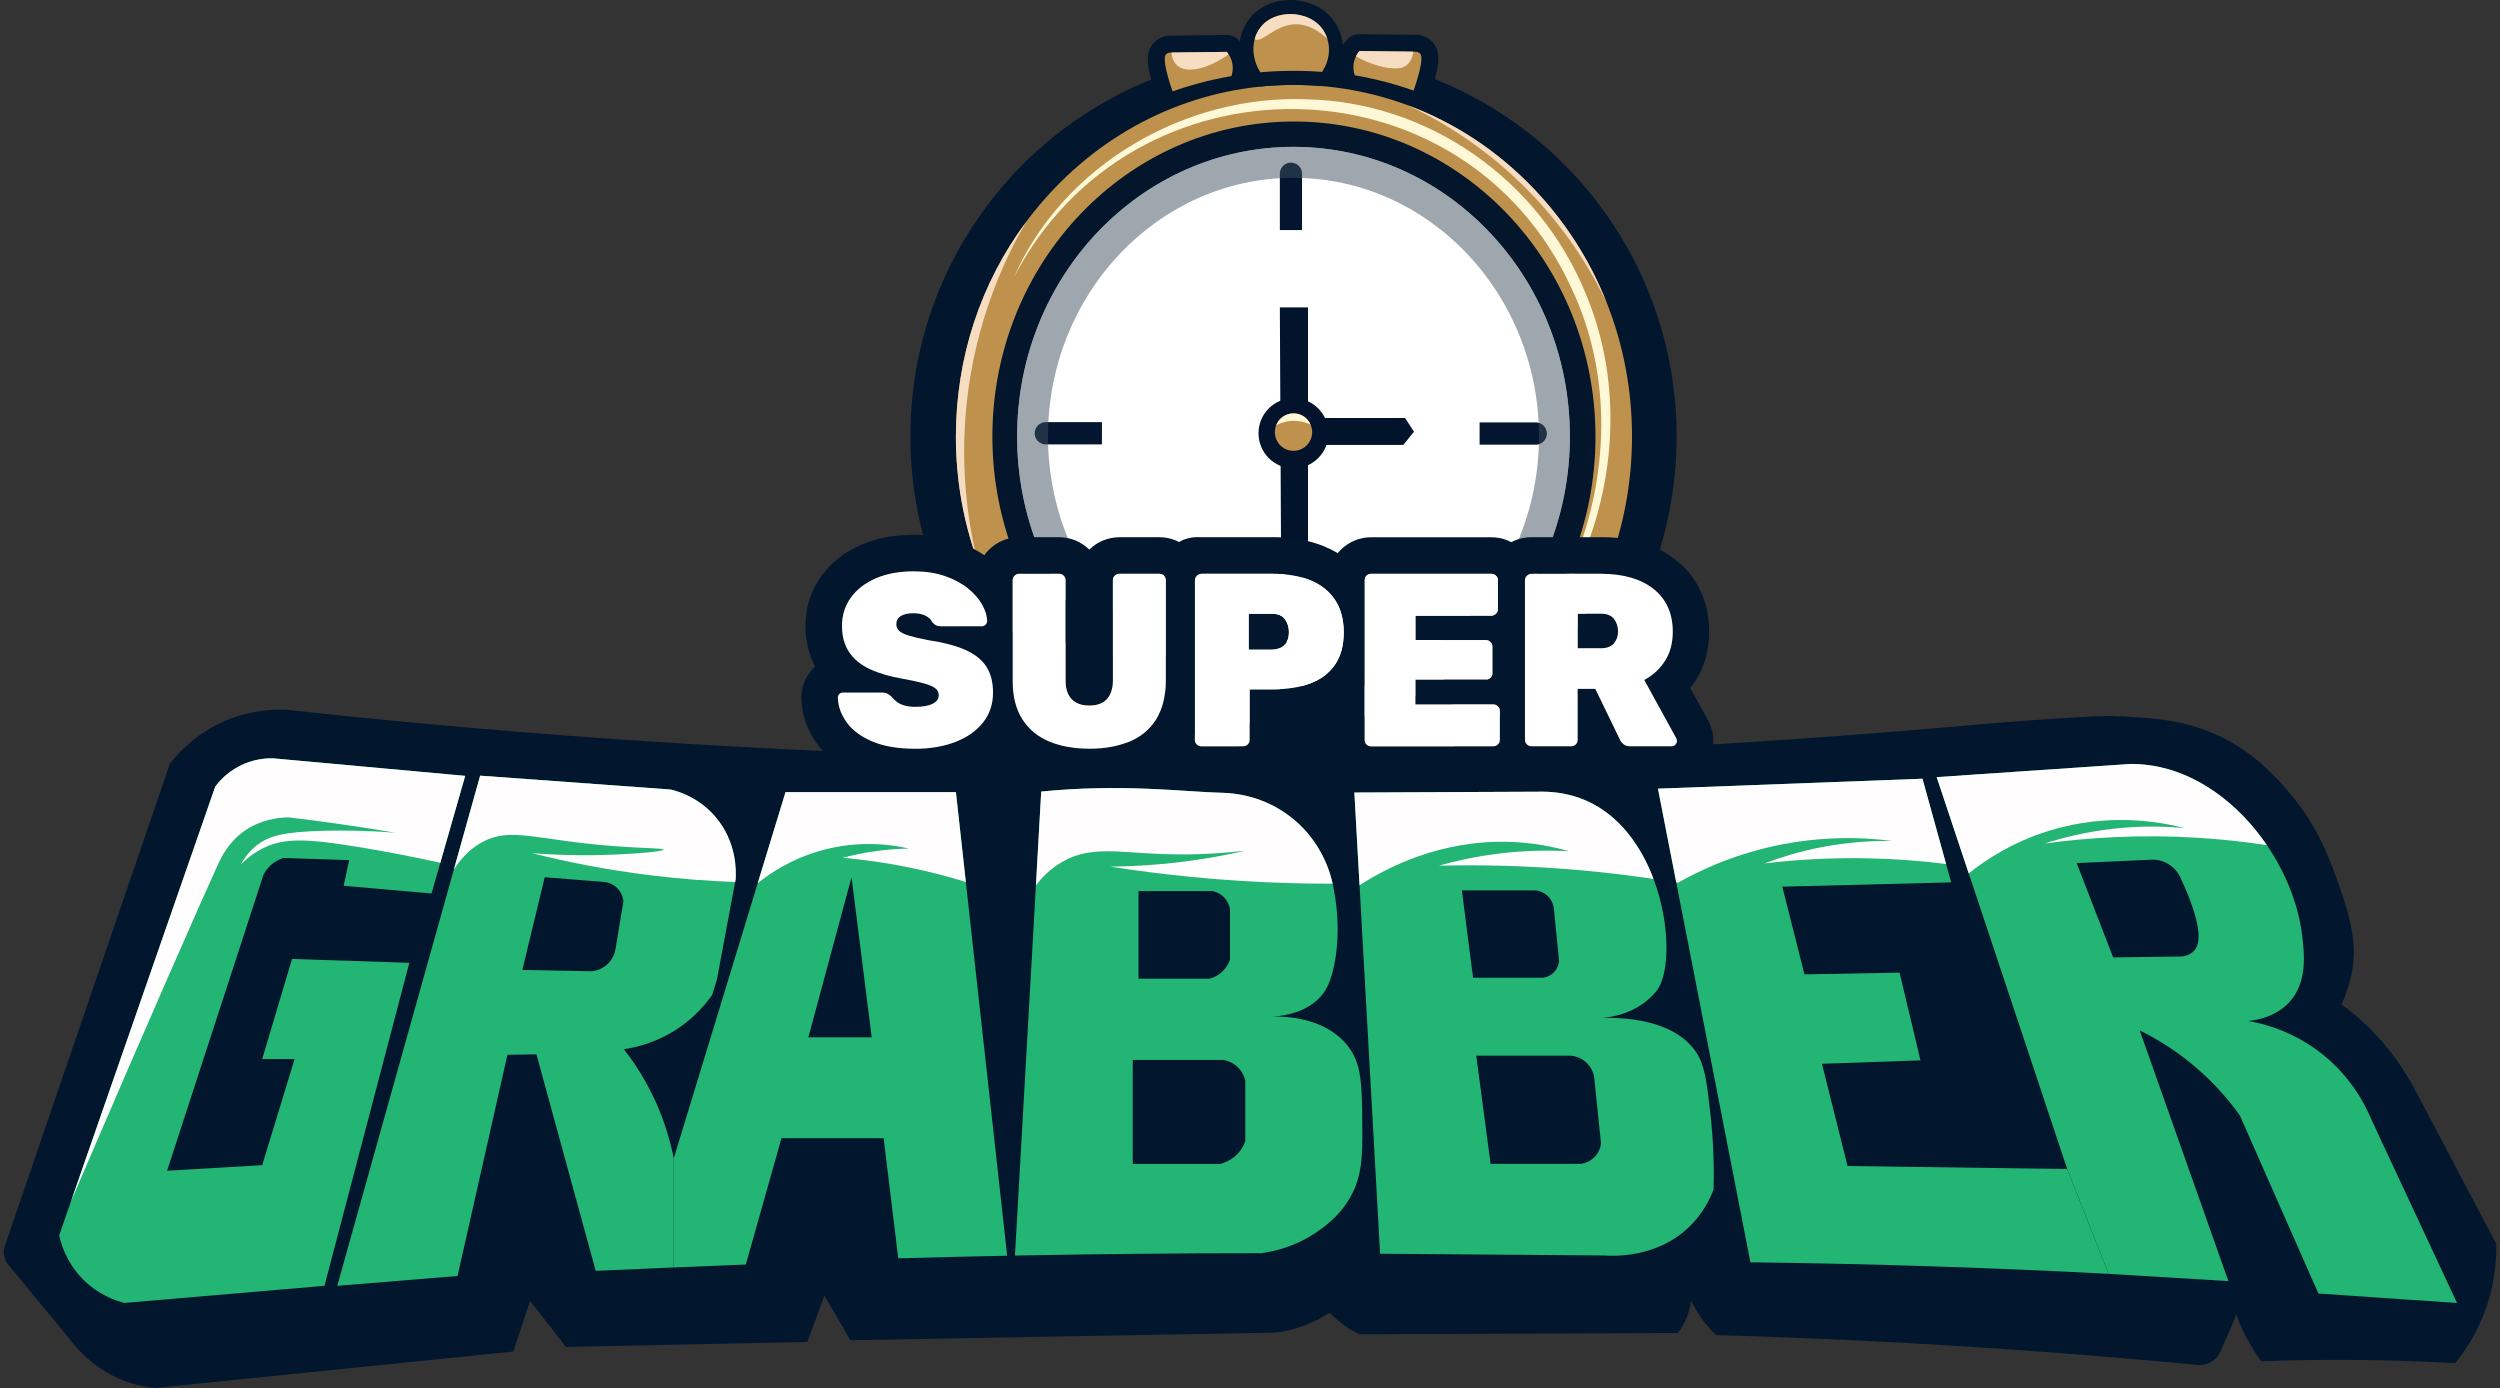
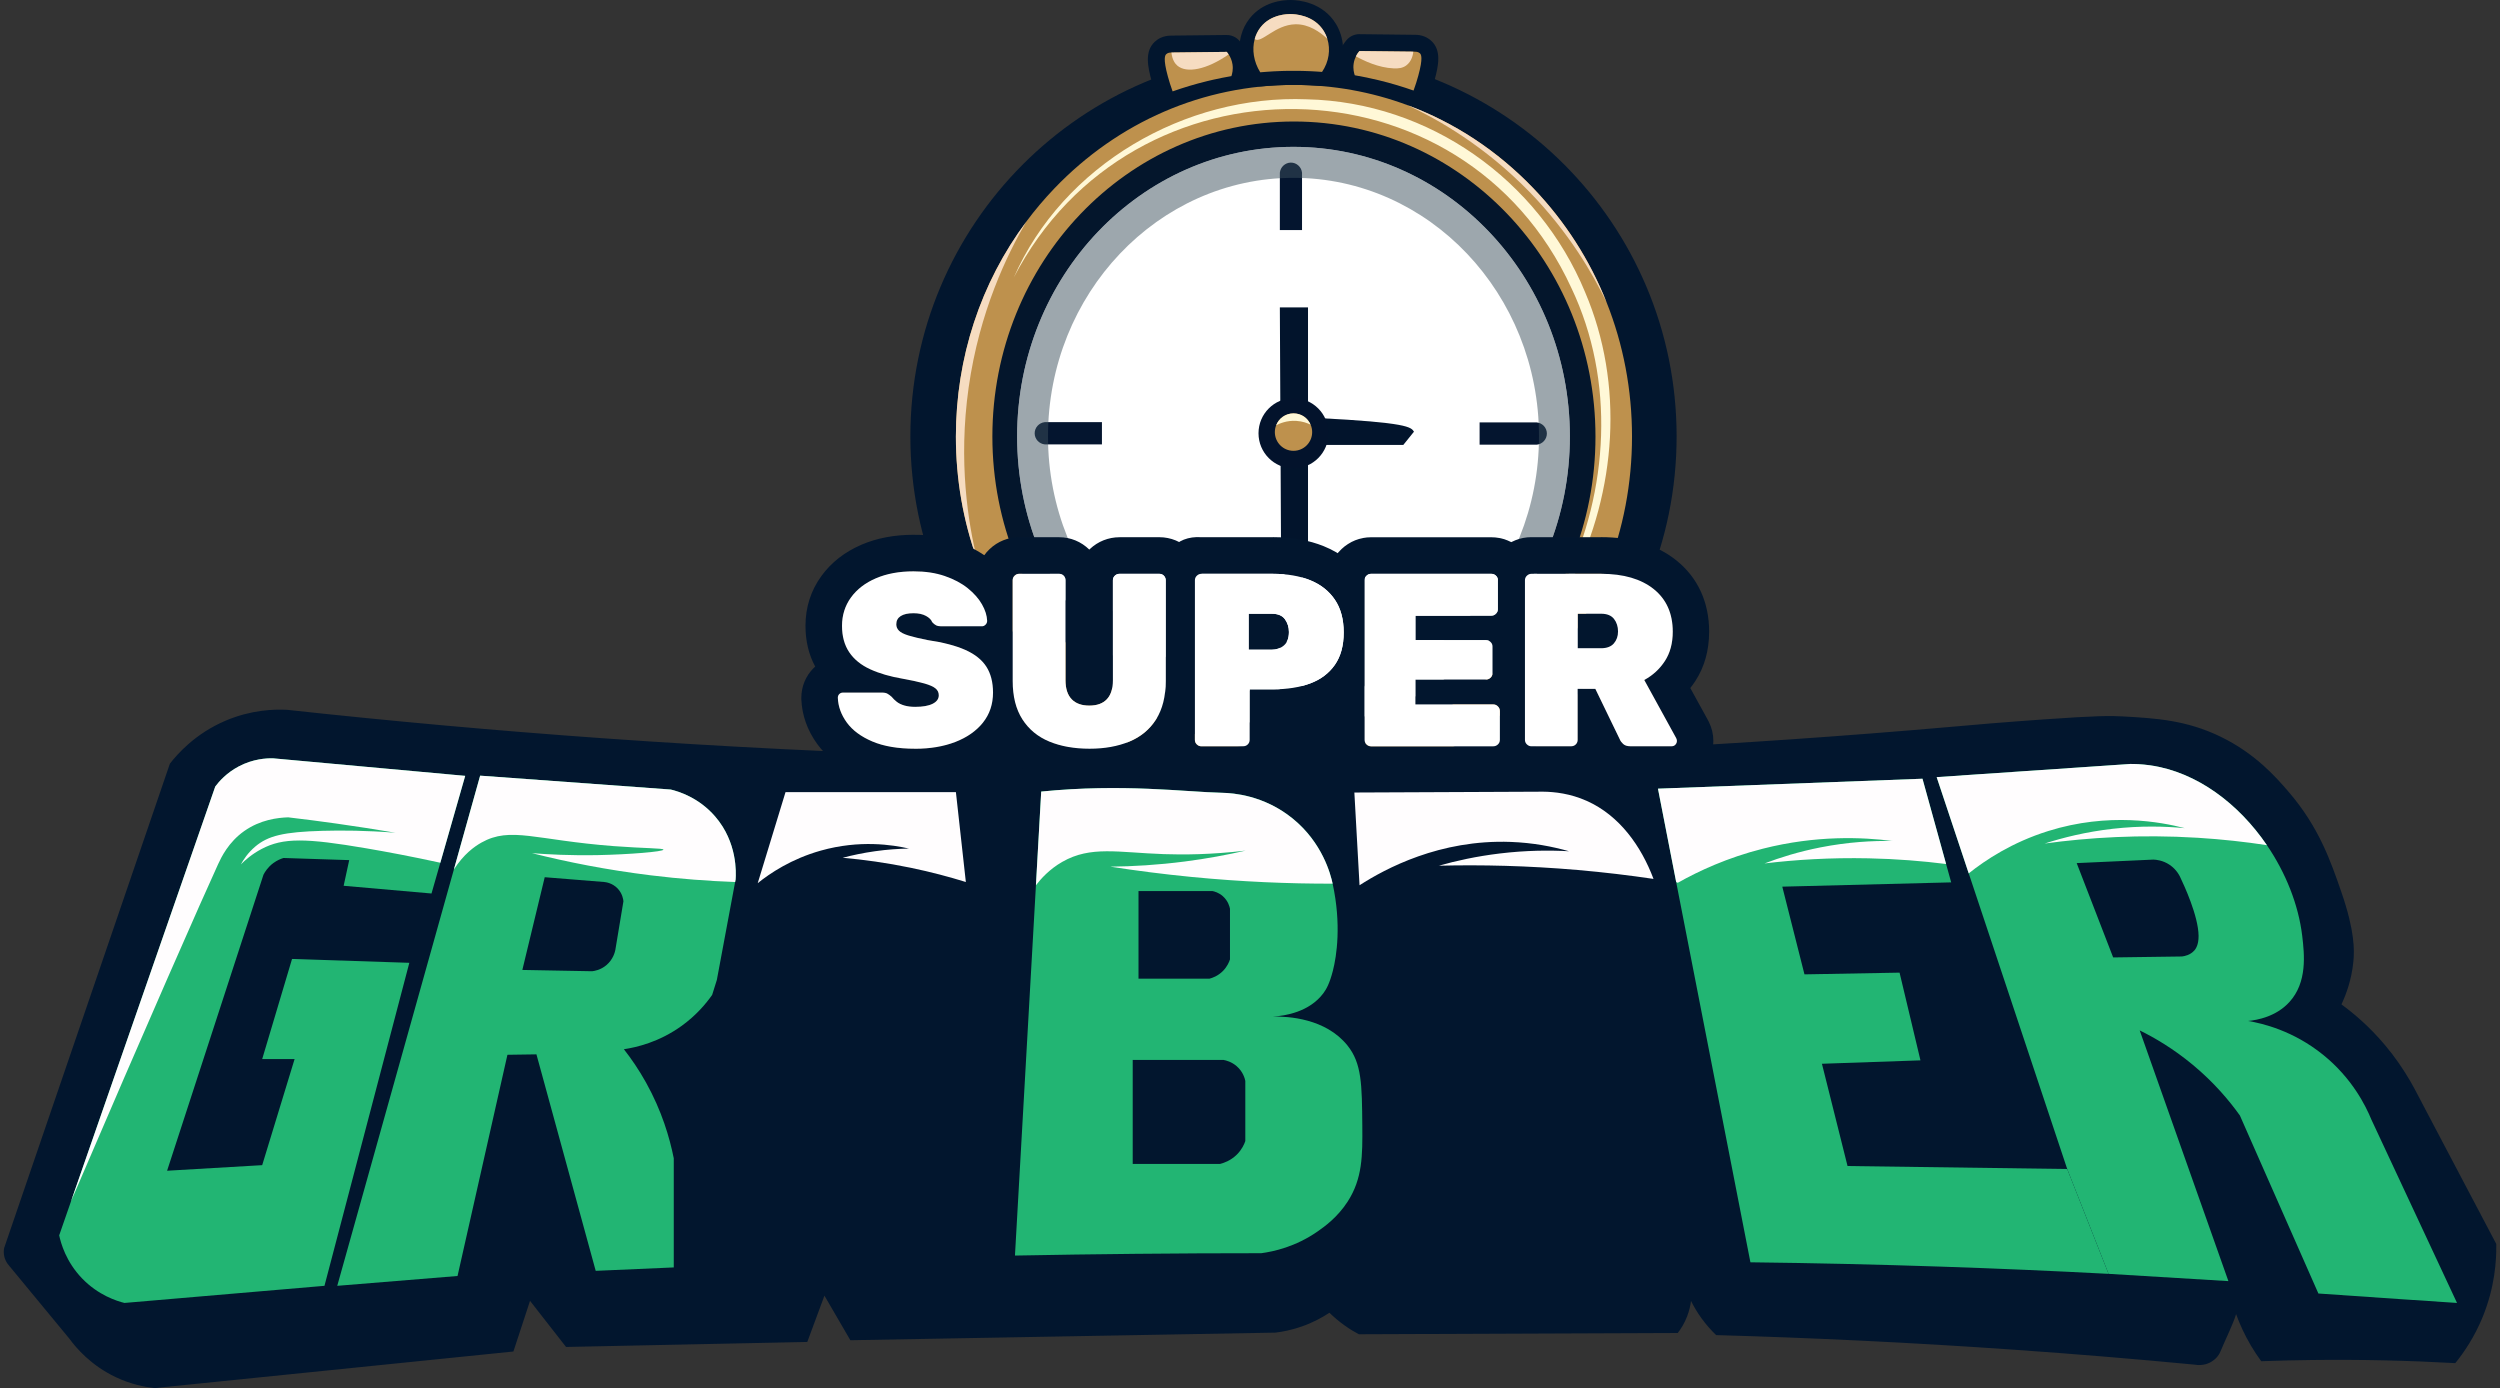
<svg xmlns="http://www.w3.org/2000/svg" width="335" height="186" viewBox="0 0 335 186" fill="none">
  <rect x="0" y="0" width="335" height="186" fill="#333333" stroke="none" />
  <g clip-path="url(#clip0_307_1662)">
    <path d="M173.328 107.466C200.3 107.466 222.166 85.533 222.166 58.477C222.166 31.421 200.3 9.488 173.328 9.488C146.356 9.488 124.49 31.421 124.49 58.477C124.49 85.533 146.356 107.466 173.328 107.466Z" fill="#02162E" stroke="#02162E" stroke-width="5" />
    <path d="M157.13 13.38C156.671 13.38 156.239 13.097 156.069 12.636C155.817 11.945 155.595 11.247 155.407 10.556C154.76 8.205 154.794 7.08 155.524 6.412C155.761 6.186 156.216 5.903 156.938 5.903C156.946 5.903 164.377 5.816 164.385 5.816C164.704 5.816 165.009 5.952 165.224 6.19C165.31 6.288 165.446 6.45 165.589 6.673C165.938 7.19 166.179 7.816 166.273 8.458C166.379 9.156 166.311 9.866 166.081 10.556C165.95 10.949 165.611 11.24 165.201 11.311C164.392 11.451 163.579 11.613 162.789 11.791C162.62 11.828 162.466 11.862 162.3 11.904C162.285 11.904 162.274 11.911 162.259 11.915C162.187 11.93 162.116 11.945 162.044 11.964C160.49 12.342 158.97 12.794 157.503 13.315C157.379 13.361 157.251 13.38 157.127 13.38H157.13Z" fill="#BE914D" />
    <path d="M164.385 6.952C164.452 7.027 164.543 7.141 164.637 7.288C164.84 7.59 165.069 8.043 165.156 8.628C165.261 9.337 165.107 9.907 165.009 10.198C164.219 10.334 163.391 10.496 162.541 10.688C162.368 10.726 162.199 10.764 162.022 10.809C161.935 10.828 161.849 10.847 161.762 10.87C160.076 11.281 158.53 11.753 157.13 12.247C156.871 11.538 156.664 10.873 156.498 10.262C155.829 7.82 156.118 7.405 156.284 7.254C156.468 7.08 156.72 7.039 156.939 7.039C156.95 7.039 156.957 7.039 156.969 7.039C159.441 7.009 161.913 6.982 164.385 6.952ZM164.385 4.688C164.385 4.688 164.366 4.688 164.358 4.688C163.128 4.703 161.898 4.718 160.663 4.729C159.429 4.744 158.195 4.755 156.961 4.771H156.939C155.859 4.771 155.155 5.212 154.749 5.59C153.368 6.865 153.778 8.892 154.32 10.862C154.512 11.575 154.745 12.308 155.008 13.028C155.343 13.946 156.209 14.512 157.127 14.512C157.375 14.512 157.627 14.47 157.875 14.383C159.305 13.878 160.791 13.436 162.293 13.07C162.304 13.07 162.315 13.062 162.33 13.062C162.387 13.047 162.443 13.036 162.5 13.025C162.526 13.017 162.552 13.013 162.579 13.006C162.729 12.968 162.872 12.934 163.019 12.904C163.805 12.726 164.595 12.568 165.389 12.432C166.206 12.293 166.883 11.711 167.146 10.926C167.436 10.062 167.519 9.179 167.387 8.299C167.27 7.499 166.969 6.722 166.522 6.05C166.379 5.827 166.224 5.623 166.063 5.442C165.634 4.967 165.024 4.691 164.385 4.691V4.688Z" fill="#02162E" />
    <path d="M189.417 13.266C189.293 13.266 189.168 13.248 189.044 13.202C187.509 12.662 186.027 12.225 184.522 11.859C183.468 11.602 182.4 11.379 181.35 11.198C180.944 11.126 180.605 10.84 180.473 10.447C180.244 9.768 180.176 9.043 180.278 8.349C180.345 7.896 180.485 7.454 180.688 7.043C180.842 6.718 181.053 6.397 181.309 6.099C181.523 5.846 181.835 5.703 182.166 5.703C182.17 5.703 182.358 5.703 182.358 5.703C184.706 5.733 187.054 5.763 189.402 5.782C189.421 5.782 189.582 5.786 189.582 5.786C190.177 5.786 190.666 5.963 191.031 6.299C191.753 6.96 191.787 8.084 191.14 10.443C190.948 11.142 190.726 11.84 190.478 12.515C190.309 12.972 189.88 13.255 189.421 13.255L189.417 13.266Z" fill="#BE914D" />
    <path d="M182.163 6.839C184.571 6.869 186.979 6.899 189.387 6.922C189.451 6.926 189.515 6.926 189.579 6.926C189.586 6.926 189.597 6.926 189.605 6.926C189.823 6.926 190.079 6.971 190.263 7.141C190.429 7.292 190.719 7.707 190.049 10.153C189.883 10.76 189.676 11.428 189.417 12.134C188.017 11.643 186.471 11.168 184.785 10.76C183.656 10.485 182.569 10.262 181.538 10.085C181.44 9.798 181.286 9.228 181.391 8.518C181.448 8.141 181.564 7.816 181.696 7.552C181.858 7.213 182.05 6.971 182.163 6.839ZM182.163 4.574C181.504 4.574 180.876 4.861 180.447 5.363C180.131 5.729 179.871 6.133 179.664 6.556C179.412 7.069 179.239 7.616 179.156 8.182C179.025 9.058 179.111 9.971 179.401 10.817C179.668 11.602 180.342 12.176 181.154 12.315C182.181 12.493 183.224 12.708 184.251 12.961C185.729 13.319 187.171 13.746 188.672 14.27C188.916 14.357 189.168 14.399 189.417 14.399C190.335 14.399 191.2 13.832 191.535 12.919C191.795 12.217 192.028 11.485 192.227 10.749C192.769 8.775 193.179 6.737 191.783 5.465C191.219 4.944 190.463 4.661 189.609 4.661H189.582C189.582 4.661 189.56 4.661 189.548 4.661C189.537 4.661 189.526 4.661 189.515 4.661C189.477 4.661 189.451 4.661 189.413 4.661C187.009 4.638 184.604 4.608 182.2 4.578C182.189 4.578 182.181 4.578 182.17 4.578L182.163 4.574Z" fill="#02162E" />
    <path d="M173.328 98.975C194.717 98.975 212.056 80.843 212.056 58.477C212.056 36.111 194.717 17.98 173.328 17.98C151.939 17.98 134.6 36.111 134.6 58.477C134.6 80.843 151.939 98.975 173.328 98.975Z" fill="white" />
    <path d="M173.328 19.679C193.781 19.679 210.363 37.047 210.363 58.477C210.363 79.907 193.781 97.276 173.328 97.276C152.875 97.276 136.294 79.907 136.294 58.477C136.294 37.047 152.875 19.679 173.328 19.679ZM173.328 16.282C162.503 16.282 152.333 20.69 144.695 28.691C137.095 36.655 132.907 47.23 132.907 58.474C132.907 69.717 137.095 80.292 144.695 88.256C152.333 96.261 162.503 100.665 173.328 100.665C184.153 100.665 194.323 96.257 201.961 88.256C209.561 80.292 213.749 69.717 213.749 58.474C213.749 47.23 209.561 36.655 201.961 28.691C194.323 20.686 184.153 16.282 173.328 16.282Z" fill="#04162C" />
    <path d="M171.5 41.192H175.273V76.85C174.664 77.25 174.054 77.654 173.445 78.054C172.854 77.575 172.263 77.099 171.673 76.62C171.616 64.811 171.56 53.001 171.5 41.192Z" fill="#02142C" />
-     <path d="M176.47 56.009H188.273C188.672 56.62 189.074 57.232 189.473 57.843C188.995 58.436 188.521 59.028 188.043 59.621H176.47V56.009Z" fill="#02142C" />
+     <path d="M176.47 56.009C188.672 56.62 189.074 57.232 189.473 57.843C188.995 58.436 188.521 59.028 188.043 59.621H176.47V56.009Z" fill="#02142C" />
    <path d="M173.328 62.761C175.917 62.761 178.016 60.656 178.016 58.059C178.016 55.461 175.917 53.356 173.328 53.356C170.739 53.356 168.64 55.461 168.64 58.059C168.64 60.656 170.739 62.761 173.328 62.761Z" fill="#03132C" />
    <path d="M215.28 40.52C215.28 40.52 215.277 40.508 215.277 40.505C213.042 34.87 209.742 29.695 205.486 25.249C200.64 20.184 194.88 16.41 188.596 14.089H188.593C183.777 12.304 178.648 11.376 173.385 11.376C161.247 11.376 149.85 16.305 141.286 25.249C139.939 26.657 138.686 28.137 137.535 29.684C137.535 29.688 137.535 29.688 137.535 29.692C131.41 37.904 128.091 47.94 128.091 58.5C128.091 64.229 129.069 69.804 130.947 75.016C133.167 81.221 136.666 86.916 141.29 91.747C149.854 100.696 161.25 105.621 173.388 105.621C185.526 105.621 196.927 100.696 205.49 91.747C214.001 82.855 218.689 71.049 218.689 58.5C218.689 52.227 217.523 46.147 215.284 40.52H215.28ZM173.385 100.715C151.069 100.715 132.979 81.813 132.979 58.5C132.979 35.187 151.069 16.282 173.385 16.282C195.7 16.282 213.794 35.183 213.794 58.5C213.794 81.817 195.7 100.715 173.385 100.715Z" fill="#BE914D" />
    <path d="M130.943 75.016C129.066 69.804 128.088 64.229 128.088 58.5C128.088 47.94 131.406 37.904 137.531 29.692C134.962 34.089 131.241 41.728 129.796 51.944C128.389 61.912 129.739 70.106 130.943 75.016Z" fill="#F6DCC1" />
    <path d="M215.277 40.505C213.403 36.614 210.216 31.126 204.933 25.698C198.932 19.535 192.728 16.021 188.597 14.089C194.88 16.41 200.64 20.184 205.487 25.249C209.742 29.695 213.042 34.87 215.277 40.505Z" fill="#F6DCC1" />
    <path d="M135.835 37.221C142.419 22.117 158.846 12.64 175.138 13.308C191.46 13.681 206.171 24.072 212.402 39.15C217.681 51.522 216.594 65.814 210.649 77.733C207.612 83.693 203.398 89.048 198.244 93.291C202.992 88.935 206.958 83.734 209.704 77.941C215.581 65.784 216.443 50.948 210.585 38.633C196.107 7.054 151.645 6.635 135.831 37.221H135.835Z" fill="#FFF8D7" />
    <path d="M168.87 10.632C168.546 10.632 168.245 10.466 168.072 10.19C167.067 8.586 166.755 6.692 167.218 4.993C167.413 4.276 167.737 3.623 168.185 3.057C169.69 1.151 171.981 0.944 172.895 0.944H172.982C173.821 0.951 176.684 1.17 178.212 3.714C178.438 4.091 178.618 4.495 178.754 4.914C179.299 6.646 178.991 8.613 177.926 10.168C177.749 10.424 177.459 10.579 177.151 10.579C177.128 10.579 177.019 10.572 177 10.572C176.835 10.556 176.666 10.545 176.496 10.534C175.864 10.492 175.292 10.466 174.75 10.451L174.291 10.44C174.126 10.436 173.968 10.432 173.81 10.432C173.622 10.432 173.441 10.432 173.257 10.432C173.072 10.432 172.892 10.432 172.704 10.432C172.421 10.432 172.147 10.443 171.872 10.451C171.729 10.455 171.605 10.458 171.485 10.466C171.259 10.473 171.056 10.481 170.86 10.492L170.638 10.504C170.371 10.519 170.104 10.538 169.84 10.556C169.539 10.579 169.242 10.602 168.949 10.628C168.922 10.628 168.892 10.628 168.866 10.628L168.87 10.632Z" fill="#BE914D" />
    <path d="M172.899 1.887C172.929 1.887 172.956 1.887 172.978 1.887C173.426 1.891 176.071 1.97 177.414 4.201C177.602 4.514 177.753 4.85 177.862 5.197C178.317 6.643 178.073 8.292 177.155 9.636C177.132 9.636 177.109 9.632 177.087 9.632C176.914 9.617 176.737 9.605 176.56 9.594C175.984 9.556 175.39 9.526 174.777 9.511C174.626 9.507 174.472 9.503 174.318 9.5C174.152 9.496 173.983 9.492 173.813 9.492C173.629 9.492 173.445 9.492 173.26 9.492C173.076 9.492 172.888 9.492 172.7 9.492H172.696C172.41 9.496 172.132 9.503 171.853 9.511C171.714 9.515 171.575 9.519 171.439 9.526C171.229 9.534 171.018 9.541 170.815 9.552C170.739 9.556 170.668 9.56 170.596 9.564C170.322 9.579 170.047 9.598 169.78 9.617C169.475 9.639 169.171 9.662 168.873 9.688C167.989 8.273 167.748 6.643 168.128 5.239C168.286 4.657 168.553 4.114 168.926 3.642C170.254 1.963 172.357 1.887 172.899 1.887ZM172.899 0C171.846 0 169.212 0.242 167.451 2.472C166.924 3.14 166.54 3.903 166.315 4.744C165.788 6.695 166.138 8.866 167.282 10.692C167.628 11.247 168.234 11.575 168.877 11.575C168.933 11.575 168.986 11.575 169.043 11.568C169.332 11.541 169.626 11.519 169.923 11.5C170.175 11.481 170.438 11.462 170.706 11.451L170.916 11.44C171.119 11.428 171.315 11.421 171.515 11.413C171.526 11.413 171.541 11.413 171.552 11.413C171.669 11.406 171.793 11.402 171.913 11.402C172.181 11.394 172.448 11.387 172.722 11.383C172.722 11.383 172.726 11.383 172.73 11.383C172.91 11.383 173.091 11.383 173.272 11.383C173.452 11.383 173.629 11.383 173.806 11.383C173.813 11.383 173.817 11.383 173.825 11.383C173.979 11.383 174.133 11.383 174.288 11.39L174.743 11.402C175.273 11.413 175.834 11.44 176.451 11.481C176.617 11.492 176.778 11.504 176.936 11.515C176.959 11.515 176.985 11.515 177.008 11.519C177.061 11.523 177.113 11.526 177.166 11.526C177.787 11.526 178.366 11.221 178.716 10.707C179.943 8.911 180.296 6.643 179.664 4.635C179.51 4.144 179.299 3.672 179.036 3.234C177.241 0.264 173.956 0.008 172.993 0L172.899 0Z" fill="#02162E" />
    <path d="M164.637 7.288C161.709 9.341 158.989 9.862 157.755 8.786C157.469 8.537 157.085 8.05 156.969 7.039C159.441 7.009 161.913 6.982 164.385 6.952C164.452 7.028 164.543 7.141 164.637 7.288Z" fill="#F6DCC1" />
    <path d="M177.862 5.197C176.865 4.272 175.379 3.219 173.584 3.253C170.837 3.306 169.009 5.884 168.132 5.242H168.128C168.286 4.657 168.553 4.114 168.926 3.642C170.329 1.864 172.606 1.883 172.978 1.887C173.426 1.891 176.071 1.97 177.414 4.201C177.602 4.514 177.753 4.85 177.862 5.197Z" fill="#F6DCC1" />
    <path d="M189.387 6.922C189.353 7.243 189.202 8.224 188.416 8.786C187.942 9.126 187.404 9.19 186.757 9.164C184.714 9.081 182.75 8.137 181.696 7.552C181.858 7.213 182.05 6.971 182.163 6.839C184.571 6.869 186.979 6.899 189.387 6.922Z" fill="#F6DCC1" />
    <path d="M171.5 30.831H174.472V23.147C174.393 22.366 173.727 21.773 172.956 21.788C172.207 21.804 171.575 22.389 171.5 23.147V30.831Z" fill="#04152F" />
    <path d="M147.66 59.549V56.568H140C139.221 56.647 138.63 57.315 138.645 58.089C138.66 58.84 139.243 59.474 140 59.549H147.66Z" fill="#04152F" />
    <path d="M198.266 56.605C198.266 57.598 198.266 58.594 198.266 59.587C200.821 59.587 203.372 59.587 205.927 59.587C206.706 59.508 207.296 58.84 207.281 58.066C207.266 57.315 206.683 56.681 205.927 56.605C203.372 56.605 200.821 56.605 198.266 56.605Z" fill="#04152F" />
    <path d="M174.472 86.04C173.482 86.04 172.489 86.04 171.5 86.04C171.5 88.603 171.5 91.162 171.5 93.725C171.579 94.506 172.244 95.099 173.016 95.083C173.765 95.068 174.397 94.483 174.472 93.725C174.472 91.162 174.472 88.603 174.472 86.04Z" fill="#04152F" />
    <g opacity="0.5">
      <path d="M173.328 23.83C191.467 23.83 206.224 39.373 206.224 58.477C206.224 77.582 191.467 93.125 173.328 93.125C155.189 93.125 140.432 77.582 140.432 58.477C140.432 39.373 155.189 23.83 173.328 23.83ZM173.328 19.679C152.875 19.679 136.294 37.048 136.294 58.477C136.294 79.907 152.875 97.276 173.328 97.276C193.781 97.276 210.363 79.907 210.363 58.477C210.363 37.048 193.781 19.679 173.328 19.679Z" fill="#3C505B" />
    </g>
    <path d="M175.83 57.904C175.83 59.289 174.709 60.41 173.328 60.41C171.947 60.41 170.83 59.289 170.83 57.904C170.83 57.583 170.89 57.273 171.003 56.99C171.364 56.054 172.267 55.394 173.328 55.394C174.389 55.394 175.24 56.017 175.62 56.904C175.755 57.209 175.83 57.549 175.83 57.904Z" fill="#BE914D" />
    <path d="M175.62 56.904C175.213 56.707 174.551 56.451 173.701 56.398C172.421 56.322 171.443 56.756 171.003 56.99C171.364 56.054 172.267 55.394 173.328 55.394C174.389 55.394 175.24 56.017 175.62 56.904Z" fill="#FFF8D7" />
    <path d="M71.025 174.307C70.284 176.572 69.539 178.836 68.797 181.101C52.765 182.735 36.733 184.369 20.705 186.004C19.38 185.856 17.529 185.494 15.52 184.543C12.201 182.973 10.215 180.644 9.263 179.342C6.558 176.066 3.852 172.79 1.147 169.514C0.993 169.333 0.741 168.986 0.602 168.488C0.447 167.929 0.511 167.457 0.56 167.22C7.961 145.593 15.362 123.963 22.763 102.337C23.817 100.979 26.202 98.288 30.22 96.574C33.686 95.098 36.775 95.03 38.449 95.114C52.28 96.619 66.412 97.903 80.838 98.929C145.452 103.522 205.81 102.247 260.999 97.435C264.321 97.133 268.675 96.763 273.803 96.404C281.042 95.895 282.769 95.902 284.549 96.004C288.853 96.249 292.943 96.487 297.522 98.699C302.191 100.956 304.957 104.107 306.665 106.093C310.732 110.822 312.294 115.343 313.753 119.566C315.552 124.779 315.499 127.364 315.352 128.855C315.108 131.338 314.355 133.308 313.753 134.588C315.337 135.746 317.467 137.517 319.582 140.034C320.27 140.853 320.872 141.646 321.388 142.385C322.704 144.265 323.51 145.82 323.811 146.397C325.135 148.945 329.123 156.459 334.5 166.687C334.538 168.899 334.312 172.492 332.671 176.493C331.565 179.191 330.162 181.241 329.01 182.66C322.847 182.316 316.402 182.158 309.701 182.241C307.436 182.267 305.205 182.324 303.004 182.403C302.549 181.784 302.09 181.093 301.638 180.335C300.739 178.818 300.099 177.368 299.636 176.093C299.253 177.391 298.323 179.229 297.522 181.139C297.3 181.671 296.852 182.203 296.149 182.573C295.321 183.007 294.474 182.935 294.034 182.86C286.103 182.101 278.002 181.429 269.743 180.852C256.089 179.897 242.822 179.267 229.966 178.904C229.356 178.323 228.668 177.572 227.994 176.64C227.392 175.81 226.937 175.013 226.594 174.319C226.527 174.877 226.384 175.594 226.079 176.383C225.703 177.365 225.214 178.112 224.822 178.618C210.577 178.674 196.332 178.731 182.087 178.791C181.504 178.485 180.868 178.104 180.202 177.629C179.382 177.048 178.701 176.451 178.144 175.908C177.23 176.512 175.985 177.21 174.416 177.757C173.084 178.221 171.876 178.455 170.901 178.572C151.916 178.912 132.934 179.252 113.948 179.591L110.475 173.617C109.708 175.685 108.944 177.753 108.176 179.822C97.4 180.044 86.628 180.267 75.852 180.493C74.246 178.436 72.635 176.376 71.029 174.319L71.025 174.307Z" fill="#02162E" />
    <path d="M62.337 103.964L59.004 115.607L57.822 119.729L46.049 118.695L46.794 115.256C43.859 115.162 40.925 115.064 37.99 114.97C37.64 115.075 37.14 115.275 36.62 115.656C35.894 116.196 35.499 116.834 35.307 117.208L22.39 156.878L35.134 156.131L39.476 141.914H35.134L39.134 128.5L54.85 129.017L43.479 172.3C34.543 173.066 25.607 173.828 16.675 174.594C15.648 174.338 13.195 173.575 11.016 171.326C8.83 169.065 8.153 166.57 7.931 165.536C8.454 164.027 8.981 162.521 9.504 161.011C15.953 142.472 22.398 123.933 28.847 105.394C29.351 104.719 30.352 103.568 31.992 102.7C33.911 101.684 35.695 101.598 36.564 101.613L62.337 103.964Z" fill="#22B573" />
    <path d="M62.337 103.964L59.004 115.607C55.117 114.758 51.761 114.135 49.108 113.679C40.962 112.286 37.937 112.237 35.048 113.766C33.746 114.452 32.828 115.275 32.275 115.83C32.624 115.188 33.223 114.275 34.19 113.452C35.913 111.988 38.013 111.475 43.22 111.331C45.778 111.259 49.101 111.278 52.991 111.588C50.41 111.15 47.761 110.739 45.048 110.354C42.87 110.048 40.725 109.769 38.618 109.523C37.215 109.565 34.874 109.844 32.73 111.358C30.612 112.852 29.656 114.868 29.231 115.789C27.267 120.05 19.651 137.313 9.5 161.011C15.949 142.472 22.394 123.933 28.843 105.394C29.347 104.719 30.348 103.568 31.989 102.7C33.907 101.684 35.691 101.598 36.56 101.613L62.334 103.964H62.337Z" fill="#FFFDFE" />
    <path d="M95.831 109.41C93.634 106.866 90.929 106.051 89.886 105.798L64.339 103.938L60.821 116.498V116.506L45.191 172.3L61.31 170.982L67.996 141.34L71.883 141.283L79.826 170.292L90.285 169.835V155.214C89.736 152.455 88.686 148.866 86.572 145.069C85.609 143.34 84.585 141.853 83.599 140.596C85.277 140.347 88.321 139.653 91.373 137.445C93.31 136.037 94.612 134.482 95.429 133.316L96.057 131.312C96.874 126.937 97.69 122.563 98.507 118.189H98.51C98.529 118.072 98.552 117.955 98.574 117.838C98.634 116.985 98.83 112.882 95.831 109.41ZM82.471 127.224C82.414 127.522 82.188 128.545 81.255 129.33C80.488 129.976 79.668 130.112 79.34 130.146C76.225 130.089 73.109 130.032 69.994 129.972L72.993 117.547L80.924 118.185C81.146 118.204 82.045 118.302 82.768 119.064C83.411 119.744 83.517 120.525 83.539 120.77C83.182 122.922 82.824 125.069 82.467 127.221L82.471 127.224Z" fill="#22B573" />
    <path d="M98.574 117.838C98.552 117.955 98.529 118.072 98.51 118.189H98.507C94.981 118.061 91.196 117.785 87.185 117.291C81.327 116.57 76.003 115.513 71.284 114.324C73.354 114.486 76.409 114.656 80.111 114.585C84.284 114.501 88.901 114.124 88.901 113.852C88.901 113.645 86.335 113.69 82.256 113.381C71.721 112.577 68.425 110.708 64.512 112.905C63.553 113.445 62.138 114.46 60.821 116.506V116.498L64.339 103.938L89.886 105.798C90.929 106.051 93.634 106.866 95.831 109.41C98.83 112.882 98.634 116.985 98.574 117.838Z" fill="#FFFDFE" />
-     <path d="M129.423 118.189L128.091 106.142H105.26L101.539 118.332V118.34L90.285 155.214V169.835C93.502 169.707 96.719 169.578 99.936 169.446L104.718 152.519H118.407C119.061 157.886 119.712 163.249 120.367 168.616C123.042 168.541 125.728 168.473 128.422 168.408C130.608 168.356 132.791 168.31 134.962 168.269C133.114 151.576 131.267 134.882 129.42 118.189H129.423ZM108.319 139.004L114.106 117.547L116.807 139.004H108.319Z" fill="#22B573" />
    <path d="M112.917 114.943C114.189 114.603 115.634 114.294 117.233 114.068C118.903 113.83 120.442 113.732 121.804 113.709C119.622 113.207 115.205 112.513 109.99 113.981C106.009 115.102 103.172 117.03 101.539 118.34V118.332L105.26 106.142H128.091L129.423 118.189C127.196 117.498 124.735 116.842 122.064 116.287C118.764 115.604 115.69 115.185 112.917 114.943Z" fill="#FFFDFE" />
    <path d="M182.55 150.87C182.501 145.276 182.475 142.48 180.56 140.094C177.621 136.441 172.572 136.184 170.585 136.222C172.23 136.116 175.439 135.611 177.32 133.108C177.734 132.557 178.159 131.806 178.607 130.078C179.119 128.092 179.755 123.835 178.573 118.408C178.302 117.162 177.222 112.935 173.215 109.678C169.34 106.53 165.167 106.27 163.869 106.236C158.688 106.115 150.512 104.972 139.522 106.066C139.353 109.048 139.187 112.026 139.018 115.007C138.95 116.211 138.882 117.419 138.815 118.623C137.878 135.165 136.941 151.704 136.004 168.246C141.362 168.144 146.765 168.065 152.213 168.012C157.857 167.956 163.459 167.929 169.013 167.929C170.657 167.706 173.595 167.08 176.556 165.015C177.478 164.374 179.213 163.14 180.586 161.015C182.58 157.927 182.584 154.818 182.55 150.866V150.87ZM152.555 119.4H162.458C162.733 119.453 163.324 119.612 163.873 120.102C164.573 120.729 164.765 121.499 164.817 121.767V128.56C164.708 128.9 164.456 129.508 163.903 130.081C163.211 130.795 162.428 131.051 162.074 131.142H152.559V119.404L152.555 119.4ZM166.872 152.9C166.736 153.304 166.428 154.025 165.747 154.704C164.893 155.554 163.929 155.855 163.497 155.965H151.784V142.034H163.971C164.309 142.099 165.036 142.283 165.713 142.868C166.574 143.612 166.808 144.529 166.872 144.842V152.904V152.9Z" fill="#22B573" />
    <path d="M178.573 118.412C172.711 118.423 166.371 118.166 159.625 117.506C155.847 117.136 152.232 116.668 148.781 116.132C151.788 116.102 155.144 115.909 158.767 115.441C161.721 115.06 164.445 114.551 166.913 113.981C162.263 114.532 158.5 114.543 155.942 114.453C149.827 114.241 146.163 113.305 142.351 115.487C140.62 116.475 139.48 117.755 138.814 118.627C138.882 117.423 138.95 116.215 139.018 115.011C139.187 112.029 139.352 109.052 139.522 106.07C150.512 104.976 158.688 106.119 163.869 106.24C165.167 106.274 169.34 106.534 173.215 109.682C177.222 112.939 178.302 117.166 178.573 118.412Z" fill="#FFFDFE" />
-     <path d="M229.168 149.024C228.69 144.835 228.427 142.702 227.279 140.996C224.19 136.399 217.007 136.343 214.709 136.411C216.289 136.26 218.862 135.75 221.015 133.795C221.018 133.795 221.541 133.32 221.944 132.822C223.772 130.568 223.878 123.888 221.571 117.774C219.92 113.388 217.026 109.289 212.635 107.323C210.434 106.338 208.331 106.1 206.762 106.085C198.338 106.123 189.913 106.161 181.485 106.198C181.719 110.339 181.948 114.483 182.178 118.623C183.099 135.082 184.014 151.542 184.932 168.001C194.914 168.076 204.896 168.152 214.878 168.231C216.022 168.318 221.993 168.665 226.421 164.332C228.19 162.604 229.123 160.705 229.623 159.373C229.687 156.954 229.661 153.361 229.168 149.024ZM195.888 119.314H205.746C205.953 119.333 206.815 119.434 207.503 120.174C208.15 120.869 208.218 121.673 208.233 121.895C208.463 124.19 208.692 126.481 208.918 128.776C208.899 128.976 208.813 129.678 208.233 130.281C207.661 130.874 206.977 130.987 206.777 131.014H197.39L195.888 119.317V119.314ZM213.655 155.055C212.921 155.791 212.045 155.931 211.785 155.961H199.741C199.098 151.126 198.458 146.292 197.815 141.457H210.464C210.732 141.48 211.838 141.604 212.718 142.525C213.546 143.385 213.636 144.382 213.651 144.657C213.945 147.503 214.238 150.345 214.532 153.191C214.509 153.44 214.4 154.312 213.651 155.059L213.655 155.055Z" fill="#22B573" />
    <path d="M221.571 117.774C218.343 117.294 214.949 116.887 211.397 116.577C204.734 116.004 198.507 115.864 192.803 116.004C195.113 115.347 197.849 114.743 200.949 114.369C204.467 113.943 207.616 113.92 210.25 114.068C208.056 113.441 205.43 112.928 202.446 112.818C192.927 112.463 185.635 116.404 182.178 118.623C181.948 114.483 181.719 110.339 181.485 106.198C189.913 106.161 198.338 106.123 206.762 106.085C208.331 106.1 210.434 106.338 212.635 107.323C217.026 109.289 219.92 113.388 221.571 117.774Z" fill="#FFFDFE" />
    <path d="M282.547 170.696C275.199 170.307 267.73 169.982 260.141 169.729C251.461 169.439 242.931 169.246 234.556 169.148C231.241 152.164 227.926 135.184 224.608 118.197C223.795 114.026 222.982 109.852 222.166 105.681C233.98 105.24 245.798 104.794 257.613 104.349C258.67 108.161 259.72 111.969 260.777 115.777C261.003 116.596 261.232 117.419 261.458 118.238C253.914 118.431 246.37 118.619 238.826 118.812C239.816 122.729 240.805 126.647 241.799 130.565C246.047 130.489 250.295 130.41 254.542 130.334C255.476 134.252 256.409 138.17 257.342 142.087C252.943 142.238 248.541 142.393 244.139 142.544C245.283 147.114 246.427 151.681 247.57 156.248C257.379 156.38 267.192 156.516 277.005 156.648C278.852 161.332 280.7 166.012 282.547 170.696Z" fill="#22B573" />
    <path d="M260.777 115.777C257.628 115.381 254.159 115.094 250.411 115.015C245.242 114.905 240.546 115.207 236.441 115.702C238.529 114.905 241.046 114.12 243.94 113.55C247.631 112.826 250.919 112.648 253.583 112.69C249.583 112.18 243.402 111.905 236.226 113.724C231.471 114.928 227.64 116.706 224.822 118.295C224.755 118.268 224.683 118.234 224.608 118.197C223.795 114.026 222.982 109.852 222.166 105.681C233.98 105.24 245.798 104.794 257.613 104.349C258.67 108.161 259.72 111.969 260.777 115.777Z" fill="#FFFDFE" />
    <path d="M317.753 149.998C317.008 148.19 315.198 144.495 311.293 141.34C307.282 138.102 303.177 137.139 301.25 136.811C302.518 136.682 305.002 136.222 306.778 134.274C309.193 131.633 308.798 127.907 308.493 125.375C307.993 121.238 306.3 116.97 303.764 113.252C300.016 107.749 294.421 103.451 288.115 102.552C286.93 102.383 285.967 102.367 285.474 102.371C276.82 102.96 268.167 103.549 259.513 104.134C260.942 108.429 262.376 112.728 263.806 117.023C263.806 117.026 263.81 117.026 263.81 117.03L277.005 156.648C278.852 161.332 280.7 166.012 282.547 170.695C287.901 171.02 293.255 171.345 298.605 171.669C294.643 160.471 290.682 149.273 286.72 138.075C288.729 139.06 291.223 140.521 293.804 142.661C296.698 145.057 298.752 147.522 300.148 149.481C303.655 157.433 307.161 165.381 310.664 173.33C314.288 173.583 317.907 173.832 321.523 174.077C324.097 174.251 326.666 174.424 329.24 174.594C325.41 166.397 321.583 158.195 317.753 149.998ZM294.049 127.353C293.511 127.975 292.74 128.126 292.378 128.168C289.308 128.209 286.234 128.255 283.164 128.296L278.276 115.656C281.704 115.498 285.136 115.339 288.563 115.185C288.939 115.2 289.816 115.279 290.708 115.872C291.694 116.528 292.111 117.419 292.25 117.762C292.585 118.464 294.591 122.722 294.61 125.416C294.617 126.62 294.222 127.153 294.053 127.353H294.049Z" fill="#22B573" />
    <path d="M303.764 113.252C300.874 112.811 297.77 112.463 294.478 112.26C286.78 111.788 279.868 112.229 273.987 113.033C276.429 112.245 279.507 111.467 283.119 111.056C286.863 110.633 290.147 110.724 292.762 110.973C289.56 110.142 282.569 108.818 274.461 111.358C269.615 112.875 266.056 115.241 263.81 117.03C263.81 117.026 263.806 117.026 263.806 117.023C262.376 112.728 260.942 108.429 259.513 104.134C268.167 103.549 276.82 102.96 285.474 102.371C285.967 102.367 286.93 102.383 288.115 102.552C294.421 103.451 300.016 107.749 303.764 113.252Z" fill="#FFFDFE" />
    <path d="M155.343 76.895C155.584 76.895 155.787 76.978 155.953 77.145C156.118 77.311 156.201 77.514 156.201 77.756V91.256C156.201 93.325 155.772 95.034 154.918 96.389C154.064 97.74 152.868 98.737 151.332 99.375C149.797 100.012 148.021 100.333 146.001 100.333C143.98 100.333 142.167 100.012 140.62 99.375C139.074 98.737 137.866 97.74 137.001 96.389C136.136 95.034 135.703 93.325 135.703 91.256V77.756C135.703 77.514 135.789 77.311 135.966 77.145C136.143 76.978 136.339 76.895 136.557 76.895H141.922C142.163 76.895 142.366 76.978 142.532 77.145C142.697 77.311 142.78 77.514 142.78 77.756V91.158C142.78 92.279 143.055 93.128 143.604 93.698C144.153 94.272 144.944 94.555 145.975 94.555C147.005 94.555 147.788 94.268 148.326 93.698C148.864 93.124 149.131 92.279 149.131 91.158V77.756C149.131 77.514 149.218 77.311 149.395 77.145C149.572 76.978 149.778 76.895 150.019 76.895H155.351M155.351 71.989H150.019C148.541 71.989 147.13 72.548 146.05 73.563C146.02 73.589 145.993 73.62 145.963 73.646C144.88 72.578 143.45 71.989 141.926 71.989H136.561C135.101 71.989 133.705 72.548 132.625 73.563C131.459 74.657 130.815 76.148 130.815 77.752V91.252C130.815 94.268 131.515 96.887 132.892 99.039C134.307 101.247 136.282 102.888 138.766 103.911C140.899 104.791 143.337 105.236 146.005 105.236C148.672 105.236 151.08 104.787 153.206 103.904C155.682 102.873 157.65 101.228 159.053 99.012C160.411 96.865 161.096 94.257 161.096 91.252V77.752C161.096 76.209 160.502 74.759 159.418 73.672C158.331 72.582 156.886 71.985 155.347 71.985L155.351 71.989Z" fill="#02162E" />
    <path d="M122.406 76.563C123.986 76.563 125.386 76.771 126.601 77.19C127.82 77.609 128.844 78.152 129.679 78.824C130.511 79.496 131.15 80.217 131.587 80.987C132.027 81.757 132.256 82.493 132.279 83.198C132.279 83.395 132.207 83.568 132.065 83.712C131.922 83.855 131.764 83.927 131.587 83.927H126.093C125.83 83.927 125.612 83.882 125.435 83.795C125.258 83.708 125.085 83.564 124.908 83.364C124.799 83.055 124.524 82.783 124.084 82.538C123.644 82.296 123.087 82.176 122.406 82.176C121.661 82.176 121.089 82.304 120.694 82.557C120.299 82.81 120.103 83.18 120.103 83.663C120.103 83.991 120.224 84.278 120.465 84.519C120.705 84.761 121.134 84.976 121.748 85.165C122.361 85.353 123.219 85.557 124.314 85.776C126.398 86.086 128.08 86.523 129.363 87.097C130.646 87.671 131.583 88.418 132.177 89.343C132.768 90.267 133.065 91.422 133.065 92.808C133.065 94.37 132.614 95.714 131.715 96.835C130.815 97.956 129.581 98.82 128.012 99.427C126.443 100.031 124.649 100.337 122.632 100.337C120.329 100.337 118.414 100.012 116.89 99.363C115.366 98.714 114.226 97.869 113.466 96.823C112.71 95.778 112.307 94.672 112.266 93.506C112.266 93.309 112.33 93.143 112.462 93.011C112.593 92.879 112.759 92.815 112.955 92.815H118.188C118.497 92.815 118.738 92.864 118.911 92.962C119.088 93.06 119.272 93.2 119.471 93.374C119.667 93.615 119.9 93.842 120.164 94.049C120.427 94.257 120.766 94.423 121.183 94.544C121.601 94.664 122.083 94.725 122.632 94.725C123.64 94.725 124.419 94.589 124.968 94.313C125.518 94.038 125.792 93.66 125.792 93.174C125.792 92.8 125.646 92.49 125.348 92.249C125.051 92.007 124.554 91.788 123.851 91.588C123.147 91.392 122.195 91.181 120.988 90.962C119.298 90.675 117.838 90.252 116.612 89.69C115.381 89.128 114.445 88.369 113.797 87.41C113.15 86.452 112.827 85.27 112.827 83.863C112.827 82.455 113.226 81.168 114.027 80.066C114.828 78.964 115.946 78.107 117.383 77.492C118.82 76.877 120.491 76.567 122.402 76.567M122.402 71.661C119.84 71.661 117.504 72.106 115.46 72.982C113.21 73.948 111.397 75.356 110.076 77.175C108.654 79.126 107.935 81.379 107.935 83.863C107.935 85.893 108.372 87.724 109.237 89.32C109.158 89.388 109.083 89.46 109.011 89.535C107.958 90.592 107.379 92 107.379 93.502V93.687C107.461 95.838 108.18 97.861 109.512 99.703C110.795 101.473 112.635 102.881 114.983 103.877C117.139 104.794 119.641 105.24 122.636 105.24C123.896 105.24 125.856 104.817 129.769 104.006C134.95 102.934 135.534 102.617 135.921 101.986C136.858 100.458 135.18 99.454 134.894 94.936C134.728 92.351 135.206 91.543 134.98 87.799C134.894 86.388 134.751 85.229 134.638 84.444C134.849 83.357 135.071 81.459 134.552 79.198C134.115 77.288 133.321 75.869 132.742 75.005C131.771 74.261 130.243 73.269 128.185 72.555C125.642 71.672 123.55 71.664 122.406 71.664L122.402 71.661Z" fill="#02162E" />
    <path d="M170.578 76.895C172.485 76.895 174.148 77.182 175.563 77.752C176.978 78.326 178.08 79.194 178.87 80.36C179.661 81.526 180.056 82.991 180.056 84.749C180.056 86.508 179.661 87.958 178.87 89.09C178.08 90.222 176.978 91.052 175.563 91.581C174.148 92.109 172.485 92.373 170.578 92.373H167.451V99.141C167.451 99.382 167.368 99.586 167.203 99.752C167.037 99.918 166.834 100.001 166.593 100.001H160.965C160.746 100.001 160.547 99.918 160.374 99.752C160.197 99.586 160.11 99.382 160.11 99.141V77.752C160.11 77.511 160.197 77.307 160.374 77.141C160.551 76.975 160.746 76.892 160.965 76.892H170.574M167.316 87.059H170.409C171.044 87.059 171.586 86.867 172.038 86.482C172.485 86.097 172.711 85.497 172.711 84.682C172.711 84.044 172.534 83.478 172.184 82.983C171.835 82.489 171.24 82.24 170.409 82.24H167.316V87.059ZM170.574 71.985H160.965C159.275 71.864 157.74 72.457 157.029 73.559C156.577 74.257 156.491 75.065 156.491 75.065C156.404 75.869 156.623 76.495 156.747 76.786C157.514 80.002 158.229 84.614 157.774 90.116C157.465 93.879 156.69 97.076 155.889 99.575C155.75 99.91 155.505 100.624 155.697 101.454C155.908 102.367 156.544 102.873 157.033 103.334C158.105 104.341 159.501 104.904 160.965 104.904H166.593C167.447 104.904 168.275 104.719 169.028 104.368C169.893 103.964 169.953 103.436 170.661 103.217C171.537 102.949 172.154 103.42 173.381 103.783C174.152 104.009 175.292 104.232 176.809 104.126C178.009 104.239 179.209 104.356 180.409 104.47C180.778 102.794 180.887 101.424 180.925 100.514C181.053 97.193 180.353 95.54 181.44 93.581C181.914 92.732 182.133 92.958 182.874 91.894C184.243 89.928 184.939 87.52 184.939 84.742C184.939 81.964 184.255 79.583 182.911 77.594C181.572 75.616 179.713 74.133 177.388 73.193C175.394 72.385 173.102 71.978 170.574 71.978V71.985Z" fill="#02162E" />
    <path d="M199.831 76.895C200.072 76.895 200.279 76.978 200.456 77.145C200.633 77.311 200.719 77.514 200.719 77.756V81.651C200.719 81.87 200.633 82.07 200.456 82.243C200.279 82.421 200.072 82.508 199.831 82.508H189.665V85.776H199.109C199.35 85.776 199.557 85.859 199.734 86.025C199.91 86.191 199.997 86.395 199.997 86.637V90.203C199.997 90.445 199.91 90.649 199.734 90.815C199.557 90.981 199.35 91.064 199.109 91.064H189.665V94.396H200.095C200.336 94.396 200.543 94.483 200.719 94.661C200.896 94.838 200.983 95.046 200.983 95.287V99.148C200.983 99.39 200.896 99.594 200.719 99.76C200.543 99.926 200.336 100.009 200.095 100.009H183.709C183.491 100.009 183.291 99.926 183.118 99.76C182.941 99.594 182.855 99.39 182.855 99.148V77.76C182.855 77.518 182.941 77.314 183.118 77.148C183.295 76.982 183.491 76.899 183.709 76.899H199.831M199.831 71.993H183.709C182.249 71.993 180.853 72.551 179.773 73.567C178.607 74.661 177.964 76.148 177.964 77.756C178.63 78.59 179.153 79.424 179.559 80.232C183.423 87.859 179.183 96.77 177.964 99.148C177.964 99.639 178.02 100.499 178.445 101.466C178.754 102.168 179.201 102.805 179.781 103.345C180.849 104.353 182.249 104.911 183.709 104.911H200.095C201.574 104.911 202.984 104.353 204.064 103.337C205.231 102.243 205.874 100.756 205.874 99.148V95.287C205.874 93.996 205.453 92.77 204.678 91.758C204.817 91.26 204.888 90.739 204.888 90.203V86.637C204.888 86.025 204.794 85.433 204.617 84.87C205.265 83.919 205.614 82.81 205.614 81.651V77.756C205.614 76.152 204.975 74.665 203.808 73.57C202.717 72.548 201.31 71.993 199.835 71.993H199.831Z" fill="#02162E" />
    <path d="M214.573 76.895C217.557 76.895 219.897 77.579 221.598 78.941C223.298 80.307 224.149 82.21 224.149 84.651C224.149 86.191 223.799 87.501 223.095 88.58C222.392 89.66 221.47 90.505 220.33 91.12L224.608 98.91C224.672 99.042 224.706 99.163 224.706 99.273C224.706 99.469 224.638 99.642 224.506 99.786C224.374 99.929 224.209 100.001 224.013 100.001H218.452C218.035 100.001 217.719 99.895 217.497 99.688C217.278 99.48 217.135 99.288 217.068 99.11L213.775 92.309H211.405V99.141C211.405 99.382 211.322 99.586 211.157 99.752C210.991 99.918 210.788 100.001 210.547 100.001H205.182C204.964 100.001 204.764 99.918 204.591 99.752C204.414 99.586 204.328 99.382 204.328 99.141V77.752C204.328 77.511 204.414 77.307 204.591 77.141C204.768 76.975 204.964 76.892 205.182 76.892H214.558M211.398 86.859H214.524C215.292 86.859 215.864 86.644 216.236 86.214C216.609 85.784 216.797 85.251 216.797 84.614C216.797 83.976 216.616 83.391 216.255 82.93C215.894 82.47 215.318 82.236 214.528 82.236H211.401V86.856M214.562 71.981H205.186C203.726 71.981 202.33 72.54 201.25 73.555C200.667 74.103 199.952 74.605 199.941 75.382C199.926 76.273 200.783 77.167 202.093 77.643C201.483 81.972 201.13 87.044 201.408 92.691C201.532 95.257 201.777 97.669 202.093 99.914C200.889 100.107 200.012 100.737 199.918 101.454C199.824 102.198 200.648 102.764 201.254 103.334C202.322 104.341 203.722 104.9 205.182 104.9H210.547C211.969 104.9 213.313 104.39 214.362 103.454C215.179 104.153 216.511 104.9 218.445 104.9H224.006C225.582 104.9 227.035 104.262 228.099 103.1C229.059 102.058 229.589 100.692 229.589 99.265C229.589 98.386 229.382 97.525 228.972 96.706L228.927 96.619L228.882 96.533L226.5 92.196C226.737 91.894 226.967 91.577 227.178 91.252C228.404 89.369 229.025 87.142 229.025 84.64C229.025 80.704 227.509 77.401 224.642 75.099C222.057 73.027 218.667 71.978 214.558 71.978L214.562 71.981Z" fill="#02162E" />
    <path d="M145.997 100.329C143.958 100.329 142.163 100.009 140.617 99.371C139.07 98.733 137.863 97.737 136.997 96.385C136.132 95.031 135.699 93.321 135.699 91.252V77.752C135.699 77.511 135.786 77.307 135.962 77.141C136.139 76.975 136.335 76.892 136.553 76.892H141.919C142.159 76.892 142.363 76.975 142.528 77.141C142.694 77.307 142.776 77.511 142.776 77.752V91.154C142.776 92.275 143.051 93.124 143.6 93.695C144.15 94.268 144.94 94.551 145.971 94.551C147.002 94.551 147.784 94.264 148.322 93.695C148.86 93.121 149.128 92.275 149.128 91.154V77.752C149.128 77.511 149.214 77.307 149.391 77.141C149.568 76.975 149.775 76.892 150.016 76.892H155.347C155.588 76.892 155.791 76.975 155.957 77.141C156.122 77.307 156.205 77.511 156.205 77.752V91.252C156.205 93.321 155.776 95.031 154.922 96.385C154.068 97.737 152.871 98.733 151.336 99.371C149.801 100.009 148.025 100.329 146.005 100.329H145.997Z" fill="white" />
    <path d="M122.636 100.329C120.333 100.329 118.418 100.005 116.894 99.356C115.37 98.707 114.23 97.861 113.47 96.816C112.714 95.77 112.311 94.664 112.27 93.498C112.27 93.302 112.334 93.136 112.465 93.004C112.597 92.872 112.763 92.808 112.958 92.808H118.192C118.501 92.808 118.741 92.857 118.914 92.955C119.091 93.053 119.276 93.192 119.475 93.366C119.671 93.608 119.904 93.834 120.167 94.042C120.431 94.249 120.769 94.415 121.187 94.536C121.605 94.657 122.086 94.717 122.636 94.717C123.644 94.717 124.423 94.581 124.972 94.306C125.521 94.03 125.796 93.653 125.796 93.166C125.796 92.792 125.649 92.483 125.352 92.241C125.055 92 124.558 91.781 123.855 91.581C123.151 91.385 122.199 91.173 120.991 90.954C119.302 90.668 117.842 90.245 116.615 89.683C115.385 89.12 114.448 88.362 113.801 87.403C113.154 86.444 112.83 85.263 112.83 83.855C112.83 82.447 113.229 81.16 114.031 80.058C114.832 78.956 115.95 78.099 117.387 77.484C118.824 76.869 120.495 76.56 122.406 76.56C123.986 76.56 125.386 76.767 126.601 77.186C127.82 77.605 128.844 78.148 129.679 78.82C130.511 79.492 131.15 80.213 131.587 80.983C132.027 81.753 132.256 82.489 132.279 83.195C132.279 83.391 132.207 83.564 132.064 83.708C131.921 83.851 131.763 83.923 131.587 83.923H126.093C125.83 83.923 125.612 83.878 125.435 83.791C125.258 83.704 125.085 83.561 124.908 83.361C124.799 83.051 124.524 82.779 124.084 82.534C123.644 82.293 123.087 82.172 122.406 82.172C121.661 82.172 121.089 82.3 120.694 82.553C120.299 82.806 120.103 83.176 120.103 83.659C120.103 83.987 120.224 84.274 120.465 84.516C120.705 84.757 121.134 84.972 121.748 85.161C122.361 85.35 123.219 85.553 124.314 85.772C126.398 86.082 128.08 86.52 129.363 87.093C130.646 87.667 131.583 88.414 132.177 89.339C132.768 90.264 133.065 91.419 133.065 92.804C133.065 94.366 132.614 95.71 131.715 96.831C130.815 97.952 129.581 98.816 128.012 99.424C126.443 100.028 124.649 100.333 122.632 100.333L122.636 100.329Z" fill="white" />
    <path d="M160.972 100.001C160.754 100.001 160.554 99.918 160.381 99.752C160.204 99.586 160.118 99.382 160.118 99.141V77.752C160.118 77.511 160.204 77.307 160.381 77.141C160.558 76.975 160.754 76.892 160.972 76.892H170.582C172.489 76.892 174.152 77.179 175.567 77.749C176.982 78.322 178.084 79.19 178.874 80.356C179.664 81.523 180.059 82.987 180.059 84.746C180.059 86.505 179.664 87.954 178.874 89.086C178.084 90.218 176.982 91.049 175.567 91.577C174.152 92.106 172.489 92.37 170.582 92.37H167.455V99.137C167.455 99.378 167.372 99.582 167.207 99.748C167.041 99.914 166.838 99.997 166.597 99.997H160.968L160.972 100.001ZM167.323 87.063H170.416C171.052 87.063 171.594 86.871 172.045 86.486C172.493 86.101 172.719 85.501 172.719 84.685C172.719 84.048 172.542 83.481 172.192 82.987C171.842 82.493 171.247 82.243 170.416 82.243H167.323V87.063Z" fill="white" />
    <path d="M183.709 100.001C183.491 100.001 183.291 99.918 183.118 99.752C182.941 99.586 182.855 99.382 182.855 99.141V77.752C182.855 77.511 182.941 77.307 183.118 77.141C183.295 76.975 183.491 76.892 183.709 76.892H199.831C200.072 76.892 200.279 76.975 200.456 77.141C200.633 77.307 200.719 77.511 200.719 77.752V81.647C200.719 81.866 200.633 82.066 200.456 82.24C200.279 82.417 200.072 82.504 199.831 82.504H189.665V85.772H199.109C199.35 85.772 199.557 85.855 199.734 86.022C199.91 86.188 199.997 86.391 199.997 86.633V90.2C199.997 90.441 199.91 90.645 199.734 90.811C199.557 90.977 199.35 91.06 199.109 91.06H189.665V94.393H200.095C200.336 94.393 200.543 94.48 200.719 94.657C200.896 94.834 200.983 95.042 200.983 95.283V99.144C200.983 99.386 200.896 99.59 200.719 99.756C200.543 99.922 200.336 100.005 200.095 100.005H183.709V100.001Z" fill="white" />
    <path d="M205.197 100.001C204.979 100.001 204.779 99.918 204.606 99.752C204.429 99.586 204.343 99.382 204.343 99.141V77.752C204.343 77.511 204.429 77.307 204.606 77.141C204.783 76.975 204.979 76.892 205.197 76.892H214.573C217.557 76.892 219.897 77.575 221.598 78.937C223.298 80.304 224.149 82.206 224.149 84.648C224.149 86.188 223.799 87.497 223.095 88.577C222.392 89.656 221.47 90.501 220.33 91.117L224.608 98.907C224.672 99.039 224.705 99.159 224.705 99.269C224.705 99.465 224.638 99.639 224.506 99.782C224.374 99.926 224.209 99.997 224.013 99.997H218.452C218.035 99.997 217.718 99.892 217.496 99.684C217.278 99.477 217.135 99.284 217.068 99.107L213.775 92.306H211.405V99.137C211.405 99.378 211.322 99.582 211.157 99.748C210.991 99.914 210.788 99.997 210.547 99.997H205.182L205.197 100.001ZM211.416 86.863H214.543C215.31 86.863 215.882 86.648 216.255 86.218C216.627 85.787 216.815 85.255 216.815 84.618C216.815 83.98 216.635 83.395 216.274 82.934C215.912 82.474 215.337 82.24 214.547 82.24H211.42V86.859L211.416 86.863Z" fill="white" />
  </g>
  <defs>
    <clipPath id="clip0_307_1662">
      <rect width="334" height="186" fill="white" transform="translate(0.5)" />
    </clipPath>
  </defs>
</svg>